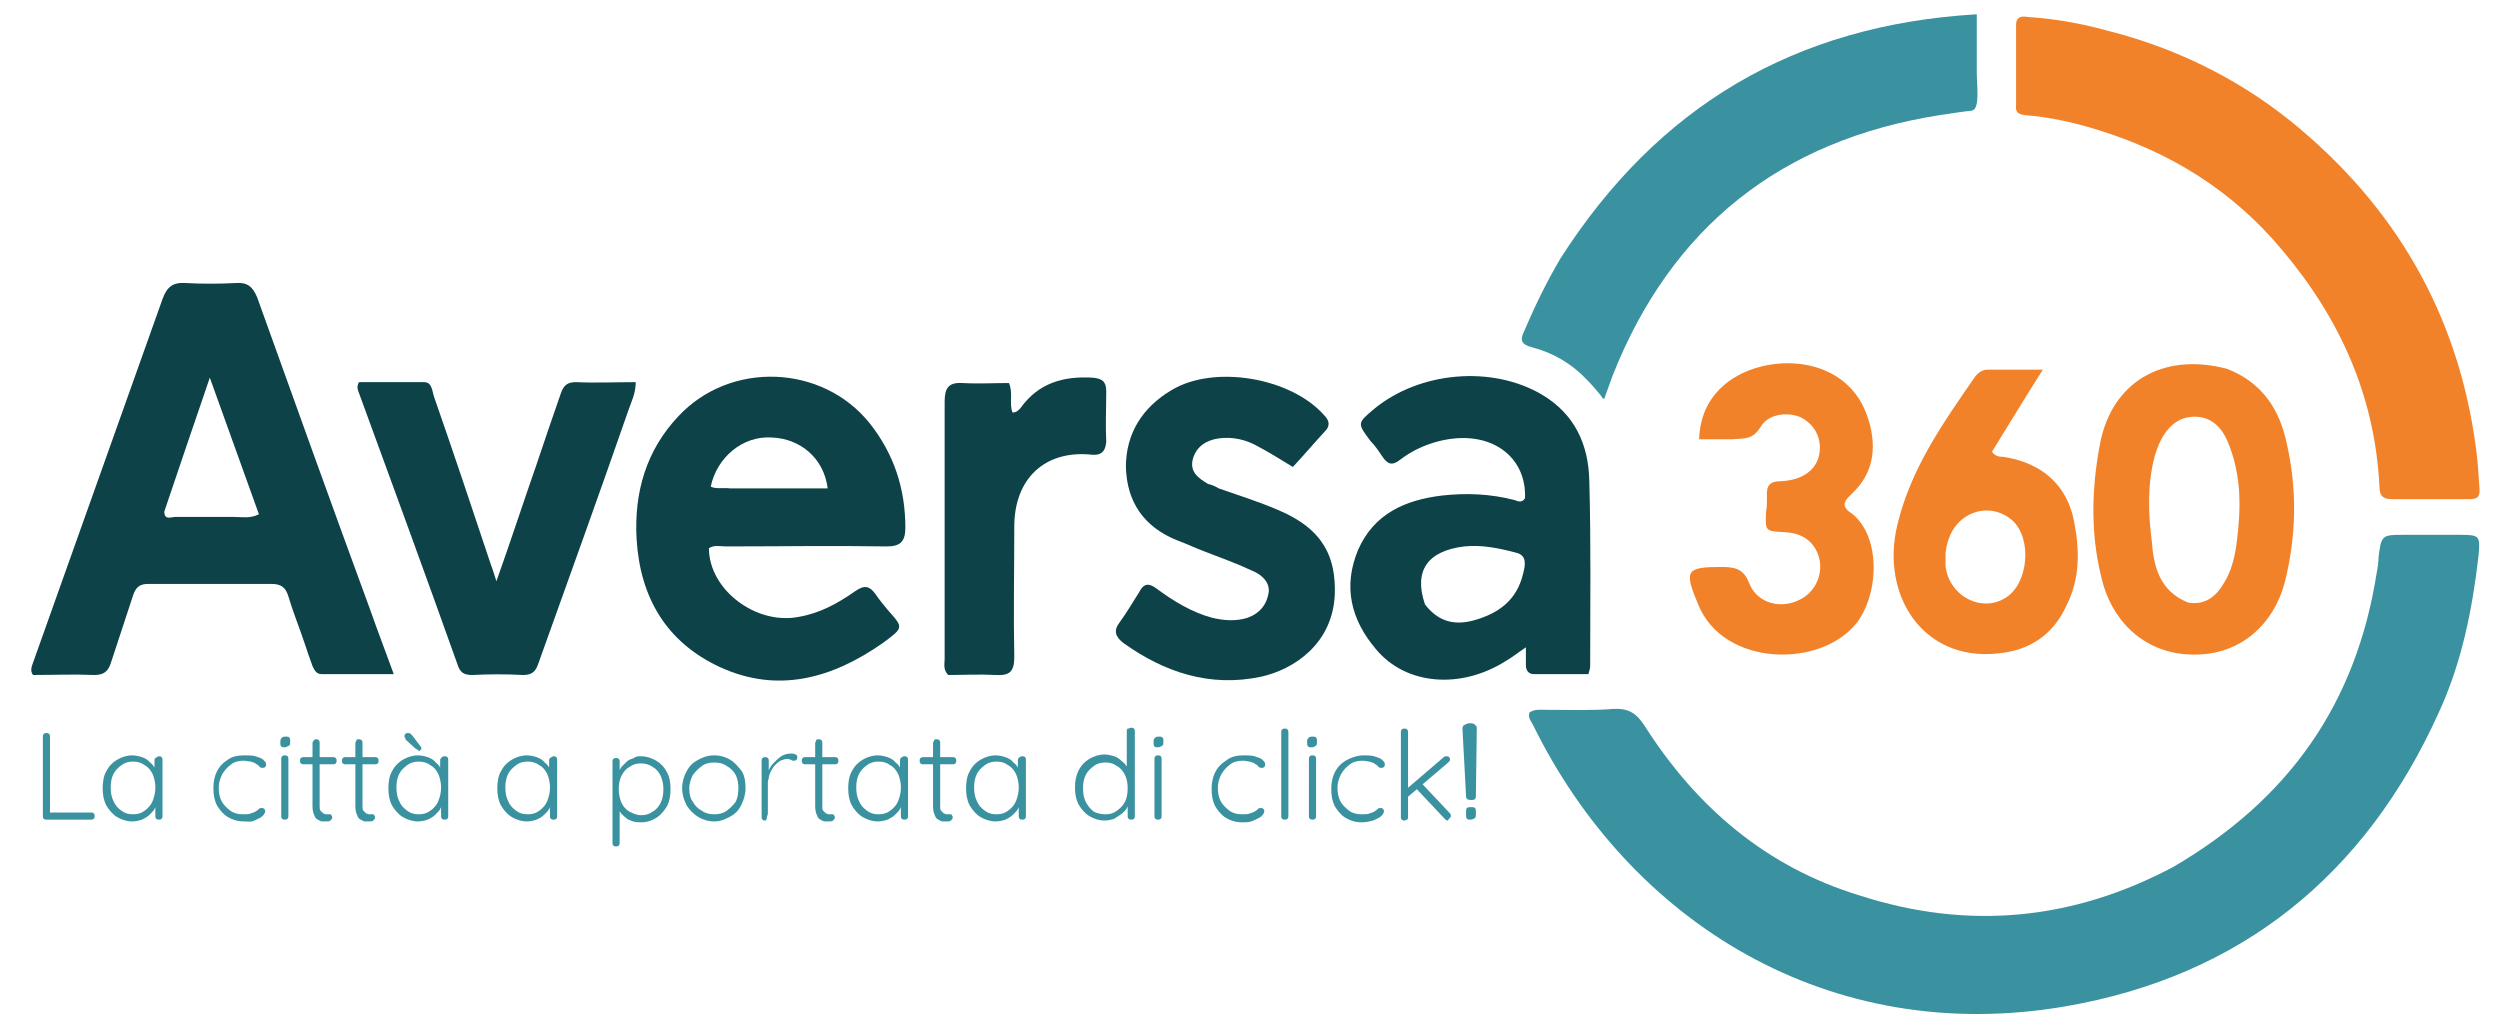
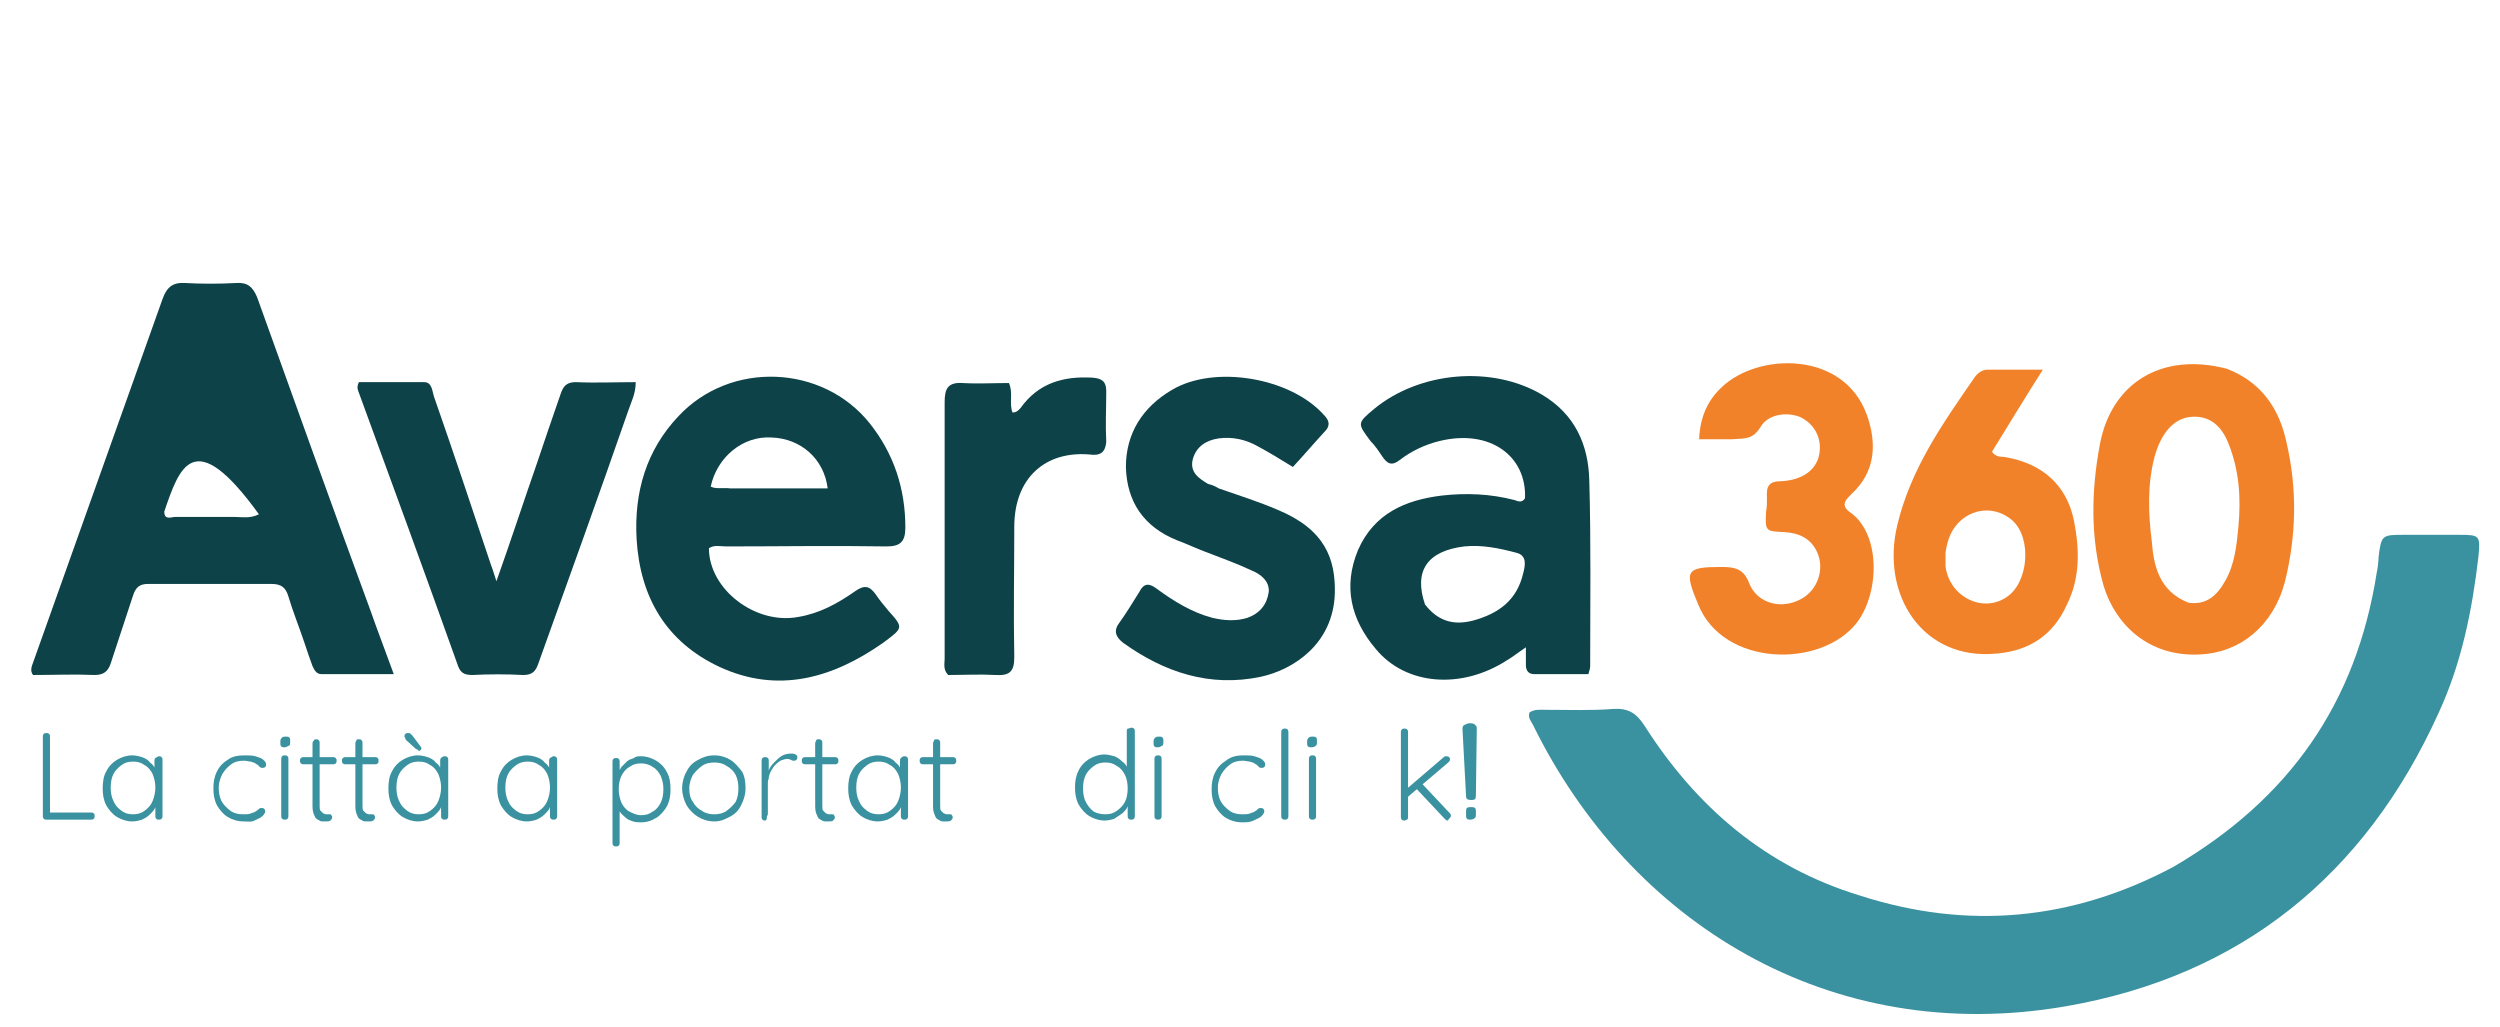
<svg xmlns="http://www.w3.org/2000/svg" id="Layer_1" x="0px" y="0px" viewBox="0 0 280 115" style="enable-background:new 0 0 280 115;" xml:space="preserve">
  <style type="text/css">	.st0{fill:#3A92A0;}	.st1{fill:#F1822A;}	.st2{fill:#0C4248;}	.st3{fill:#F2822A;}</style>
  <g>
    <path class="st0" d="M243.4,97.1c13-7.6,20.5-18.3,22.8-33c0.1-0.4,0.2-1.3,0.2-1.7c0.3-2.5,0.4-2.5,2.9-2.5c2.1,0,4.2,0,6.2,0   c2.2,0,2.3,0.1,2.1,2.3c-0.7,6.1-1.9,12.1-4.5,17.7c-8.2,18.1-22.1,29.4-41.7,32.8c-26.6,4.6-48.9-9.5-59.7-31.5   c-0.2-0.4-0.6-0.8-0.4-1.4c0.6-0.4,1.2-0.3,1.9-0.3c2.5,0,5,0.1,7.5-0.1c1.7-0.1,2.6,0.5,3.5,1.9c5.8,9.1,13.6,15.8,24.1,19   C220.4,104.2,232.1,103.1,243.4,97.1z" />
-     <path class="st1" d="M255.6,28c-5.6-6.7-12.6-11-20.8-13.5c-2.6-0.8-5.3-1.4-8-1.6c-0.7-0.1-1.1-0.3-1-1.1c0-3,0-6,0-9   c0-1,0.7-1,1.3-0.9c3,0.2,5.9,0.7,8.8,1.5c7.6,1.9,14.6,5.3,20.7,10.2c11.7,9.5,18.7,21.6,20.7,36.5c0.2,1.5,0.3,2.9,0.4,4.6   c0.1,1-0.3,1.2-1.1,1.2c-3,0-5.8,0-8.8,0c-1,0-1.3-0.5-1.3-1.4C266,44.4,262.1,35.7,255.6,28z" />
-     <path class="st2" d="M34.1,72c-0.6-1.8-1.3-3.5-1.8-5.2c-0.3-1-0.8-1.4-1.9-1.4c-4.6,0-9.2,0-13.8,0c-1,0-1.4,0.4-1.7,1.3   c-0.8,2.5-1.7,5.1-2.5,7.6c-0.3,0.9-0.8,1.3-1.8,1.3c-2.3-0.1-4.7,0-6.9,0c-0.3-0.4-0.2-0.8-0.1-1.1c4.9-13.7,9.7-27.3,14.6-41   c0.5-1.4,1.2-1.9,2.6-1.8c1.8,0.1,3.7,0.1,5.6,0c1.3-0.1,1.9,0.4,2.4,1.6C33,45,37.2,56.7,41.5,68.4c0.8,2.3,1.7,4.6,2.6,7.1   c-2.9,0-5.5,0-8.1,0c-0.6,0-0.8-0.5-1-0.9C34.7,73.8,34.4,72.9,34.1,72 M18.4,57.3c0,1,0.8,0.6,1.2,0.6c2.2,0,4.5,0,6.7,0   c0.8,0,1.7,0.2,2.7-0.3c-1.8-5-3.6-10-5.5-15.3C21.7,47.5,20.1,52.3,18.4,57.3z" />
-     <path class="st0" d="M174.8,28.9c10.9-17,26.2-26.1,46.6-27.3c0,2.4,0,4.5,0,6.6c0,1.4,0.4,4.1-0.6,4.2c-1,0.1-2.2,0.3-3.6,0.5   c-17.7,2.8-30,12.5-36.6,29.2c-0.2,0.6-0.7,1.9-0.9,2.5c-0.1,0.2-0.3-0.1-0.4-0.3c-0.5-0.6-1-1.2-1.6-1.8c-1.7-1.8-3.8-3-6.1-3.6   c-1.2-0.3-1.4-0.8-0.9-1.8C171.9,34.3,173.2,31.6,174.8,28.9z" />
+     <path class="st2" d="M34.1,72c-0.6-1.8-1.3-3.5-1.8-5.2c-0.3-1-0.8-1.4-1.9-1.4c-4.6,0-9.2,0-13.8,0c-1,0-1.4,0.4-1.7,1.3   c-0.8,2.5-1.7,5.1-2.5,7.6c-0.3,0.9-0.8,1.3-1.8,1.3c-2.3-0.1-4.7,0-6.9,0c-0.3-0.4-0.2-0.8-0.1-1.1c4.9-13.7,9.7-27.3,14.6-41   c0.5-1.4,1.2-1.9,2.6-1.8c1.8,0.1,3.7,0.1,5.6,0c1.3-0.1,1.9,0.4,2.4,1.6C33,45,37.2,56.7,41.5,68.4c0.8,2.3,1.7,4.6,2.6,7.1   c-2.9,0-5.5,0-8.1,0c-0.6,0-0.8-0.5-1-0.9C34.7,73.8,34.4,72.9,34.1,72 M18.4,57.3c0,1,0.8,0.6,1.2,0.6c2.2,0,4.5,0,6.7,0   c0.8,0,1.7,0.2,2.7-0.3C21.7,47.5,20.1,52.3,18.4,57.3z" />
    <path class="st2" d="M98.9,72c-5.7,4-11.8,5.7-18.3,2.7c-6-2.8-8.9-7.8-9.3-14.3c-0.3-5.3,1.1-10,4.7-13.8   c5.8-6.2,16.1-5.8,21.4,0.8c2.7,3.4,4,7.3,4,11.7c0,1.6-0.6,2.1-2.1,2.1c-6-0.1-12,0-18,0c-0.6,0-1.3-0.2-1.9,0.2   c0,4.6,5.2,8.6,10,7.7c2.4-0.4,4.4-1.5,6.4-2.9c1-0.7,1.6-0.6,2.3,0.4c0.4,0.6,0.9,1.2,1.4,1.8C101.2,70.3,101.2,70.3,98.9,72    M81.8,54.7c3.6,0,7.3,0,10.9,0c-0.4-3.3-3-5.6-6.3-5.7c-3.2-0.2-6.1,2.2-6.8,5.5C80.2,54.8,80.9,54.6,81.8,54.7z" />
    <path class="st2" d="M170.8,55.8c0.2-4.7-3.9-7.8-9.6-6.4c-1.6,0.4-3.1,1.1-4.4,2.1c-0.9,0.7-1.4,0.5-2-0.4   c-0.4-0.6-0.8-1.2-1.3-1.7c-1.5-2-1.5-2,0.4-3.6c5.1-4.2,13.2-4.9,18.8-1.6c3.7,2.2,5.2,5.6,5.3,9.6c0.2,6.9,0.1,13.9,0.1,20.8   c0,0.3-0.1,0.5-0.2,0.9c-2.1,0-4.1,0-6.1,0c-0.6,0-0.9-0.4-0.9-1c0-0.5,0-1.1,0-2c-0.9,0.6-1.5,1.1-2.2,1.5   c-5,3.2-11.2,2.8-14.6-1.3c-2.8-3.3-3.7-7-2-11.1c1.8-4.1,5.3-5.6,9.4-6.1c2.7-0.3,5.4-0.2,8.1,0.5   C170.1,56.2,170.5,56.3,170.8,55.8 M159.6,67.7c1.4,1.8,3.1,2.4,5.4,1.8c2.9-0.8,4.9-2.3,5.6-5.3c0.2-0.8,0.5-2-0.8-2.3   c-1.9-0.5-3.8-0.9-5.8-0.7C159.9,61.7,158.3,63.9,159.6,67.7z" />
    <path class="st2" d="M136.5,54.7c2.3,0.8,4.5,1.5,6.6,2.4c5.3,2.2,6.5,5.5,6.4,9.4c-0.2,5.6-4.6,8.5-8.3,9.3   c-5.7,1.2-10.8-0.5-15.4-3.8c-0.9-0.7-1.1-1.4-0.4-2.3c0.8-1.1,1.5-2.3,2.2-3.4c0.5-1,1.1-1,1.9-0.4c1.9,1.4,4,2.7,6.3,3.3   c1.3,0.3,2.6,0.4,3.9,0c1.4-0.5,2.2-1.5,2.4-2.9c0.1-1.2-0.9-2-1.9-2.4c-1.7-0.8-3.4-1.4-5.2-2.1c-1.1-0.4-2.1-0.9-3.2-1.3   c-3.7-1.5-5.6-4.3-5.7-8.2c0-3.8,1.9-6.7,5.1-8.6c4.8-2.9,13.4-1.4,17.1,2.8c0.6,0.6,0.7,1.2,0.1,1.8c-1.2,1.3-2.3,2.6-3.6,4   c-1.3-0.8-2.6-1.6-3.9-2.3c-1.4-0.8-2.9-1.1-4.4-0.9c-1.4,0.2-2.5,0.9-2.9,2.3c-0.4,1.5,0.7,2.2,1.7,2.8   C135.7,54.3,136,54.4,136.5,54.7z" />
    <path class="st2" d="M60.1,52c0.9-2.7,1.8-5.3,2.7-7.9c0.3-0.9,0.7-1.3,1.7-1.3c2.2,0.1,4.5,0,6.7,0c0,1.3-0.5,2.2-0.8,3.1   c-3.3,9.5-6.7,18.9-10.1,28.4c-0.3,0.9-0.7,1.3-1.7,1.3c-1.9-0.1-3.8-0.1-5.7,0c-1,0-1.4-0.3-1.7-1.3c-3.6-10.1-7.3-20.2-11-30.3   c-0.1-0.3-0.3-0.6,0-1.2c2.4,0,4.8,0,7.3,0c0.9,0,0.9,1,1.1,1.6c2.2,6.3,4.3,12.6,6.4,18.9c0.2,0.5,0.3,0.9,0.6,1.8   C57.2,60.6,58.6,56.3,60.1,52z" />
    <path class="st3" d="M249.4,41.3c3.9,1.5,5.9,4.5,6.7,8.3c1.2,5.2,1.1,10.4-0.2,15.6c-1.3,4.9-5,7.9-9.5,8.1   c-5.8,0.3-9.5-3.4-10.8-7.7c-1.5-5.3-1.4-10.6-0.4-15.9C236.5,42.9,242.1,39.4,249.4,41.3 M245.1,67.5c2,0.3,3.2-0.8,4.1-2.4   c1.1-1.9,1.3-4,1.5-6.1c0.3-3.2,0.1-6.3-1.1-9.3c-0.9-2.3-2.4-3.2-4.3-3c-1.9,0.2-3.3,1.9-4,4.5c-0.8,3.1-0.7,6.3-0.3,9.4   C241.2,63.3,241.8,66.2,245.1,67.5z" />
    <path class="st1" d="M223.6,73.2c-8.2,0.8-13-6.5-11.1-14.4c1.5-6.3,5.1-11.4,8.7-16.6c0.3-0.4,0.8-0.8,1.4-0.8c1.9,0,3.8,0,6.2,0   c-2.1,3.3-3.9,6.3-5.7,9.2c0.5,0.7,1.1,0.5,1.5,0.6c4.1,0.7,6.9,3.1,7.7,7.2c0.6,3.1,0.7,6.3-0.8,9.3   C230,71.1,227.3,72.9,223.6,73.2 M217.9,61.9c0,0.5,0,1,0,1.5c0.4,3.4,4.1,5.3,6.8,3.5c2.5-1.6,2.9-6.6,0.7-8.6   c-1.7-1.5-4.1-1.5-5.8,0C218.6,59.2,218.1,60.4,217.9,61.9z" />
    <path class="st1" d="M197.9,55.7c-0.1-1.3,0.3-1.8,1.5-1.8c2.6-0.1,4.2-1.4,4.4-3.3c0.2-1.7-0.7-3.2-2.2-3.9   c-1.5-0.6-3.6-0.3-4.4,1.1c-0.9,1.4-1.6,1.3-3.3,1.4c-1.1,0-2.3,0-3.6,0c0.1-2.4,0.9-4.3,2.5-5.8c4-3.9,13.7-4.2,16.3,3.1   c1.1,3.1,1,6.3-1.7,8.8c-0.6,0.6-1.3,1.2-0.3,2c3.5,2.3,3.5,8.9,0.9,12.4c-4,5.2-15,5-17.8-2c-1.6-3.8-1.4-4.2,2.6-4.2   c1.5,0,2.5,0.2,3.1,1.8c0.9,2.3,3.6,3,5.8,1.8c1.9-1,2.7-3.4,1.8-5.3c-0.7-1.5-2-2.1-3.6-2.2c-2.2-0.1-2.2-0.1-2.1-2.3   C197.9,56.8,197.9,56.3,197.9,55.7z" />
    <path class="st2" d="M122,50.9c-4.9-0.4-8.4,2.6-8.4,8.1c0,4.9-0.1,9.7,0,14.6c0,1.6-0.5,2.1-2.1,2c-1.8-0.1-3.6,0-5.3,0   c-0.6-0.6-0.4-1.3-0.4-1.8c0-9.6,0-19.2,0-28.8c0-1.5,0.4-2.2,2-2.1c1.7,0.1,3.5,0,5.2,0c0.5,1.1,0,2.3,0.4,3.3   c0.5,0,0.7-0.3,0.9-0.5c2-2.8,4.8-3.6,8.1-3.4c1,0.1,1.5,0.4,1.5,1.5c0,1.9-0.1,3.8,0,5.7C123.8,50.6,123.3,51.1,122,50.9z" />
  </g>
  <g>
    <path class="st0" d="M10.2,91c0.1,0,0.2,0,0.3,0.1s0.1,0.2,0.1,0.3c0,0.1,0,0.2-0.1,0.3c-0.1,0.1-0.2,0.1-0.3,0.1h-5   c-0.1,0-0.2,0-0.3-0.1c-0.1-0.1-0.1-0.2-0.1-0.3v-8.9c0-0.1,0-0.2,0.1-0.3c0.1-0.1,0.2-0.1,0.3-0.1c0.1,0,0.2,0,0.3,0.1   s0.1,0.2,0.1,0.3v8.8L5.4,91H10.2z" />
    <path class="st0" d="M17.8,84.7c0.1,0,0.2,0,0.3,0.1c0.1,0.1,0.1,0.2,0.1,0.3v6.3c0,0.1,0,0.2-0.1,0.3c-0.1,0.1-0.2,0.1-0.3,0.1   c-0.1,0-0.2,0-0.3-0.1c-0.1-0.1-0.1-0.2-0.1-0.3v-1.7l0.2-0.1c0,0.3-0.1,0.5-0.2,0.8s-0.3,0.5-0.6,0.8s-0.5,0.4-0.9,0.6   c-0.3,0.1-0.7,0.2-1.1,0.2c-0.6,0-1.2-0.2-1.7-0.5s-0.9-0.8-1.2-1.3c-0.3-0.6-0.4-1.2-0.4-1.9c0-0.7,0.1-1.4,0.4-1.9   c0.3-0.6,0.7-1,1.2-1.3s1.1-0.5,1.7-0.5c0.4,0,0.8,0.1,1.1,0.2c0.3,0.1,0.7,0.3,0.9,0.6c0.3,0.2,0.5,0.5,0.6,0.8s0.2,0.6,0.2,1   L17.3,87v-1.8c0-0.1,0-0.2,0.1-0.3C17.6,84.8,17.7,84.7,17.8,84.7z M14.9,91.2c0.5,0,0.9-0.1,1.3-0.4s0.7-0.6,0.9-1.1   s0.3-1,0.3-1.5s-0.1-1-0.3-1.5c-0.2-0.4-0.5-0.8-0.9-1c-0.4-0.3-0.8-0.4-1.3-0.4s-0.9,0.1-1.3,0.4c-0.4,0.3-0.7,0.6-0.9,1   s-0.3,0.9-0.3,1.5s0.1,1.1,0.3,1.5c0.2,0.5,0.5,0.8,0.9,1.1S14.4,91.2,14.9,91.2z" />
    <path class="st0" d="M27.4,84.6c0.4,0,0.9,0,1.2,0.1s0.7,0.2,0.9,0.4c0.2,0.2,0.3,0.3,0.3,0.5c0,0.1,0,0.2-0.1,0.3   C29.6,86,29.5,86,29.4,86s-0.2,0-0.3-0.1c-0.1-0.1-0.1-0.1-0.2-0.2s-0.2-0.1-0.3-0.2c-0.1-0.1-0.3-0.1-0.5-0.2   c-0.2,0-0.5-0.1-0.8-0.1c-0.5,0-1,0.1-1.4,0.4s-0.7,0.6-1,1.1c-0.2,0.4-0.4,0.9-0.4,1.5s0.1,1.1,0.3,1.5s0.6,0.8,1,1.1   c0.4,0.3,0.9,0.4,1.4,0.4c0.4,0,0.7,0,0.9-0.1c0.2-0.1,0.4-0.1,0.5-0.2c0.2-0.1,0.3-0.2,0.4-0.3c0.1-0.1,0.2-0.1,0.3-0.1   c0.1,0,0.2,0,0.3,0.1c0.1,0.1,0.1,0.2,0.1,0.3c0,0.1-0.1,0.3-0.3,0.5c-0.2,0.2-0.5,0.3-0.9,0.5S27.8,92,27.3,92   c-0.7,0-1.3-0.2-1.8-0.5s-0.9-0.8-1.2-1.3c-0.3-0.6-0.4-1.2-0.4-1.9c0-0.7,0.1-1.3,0.4-1.9s0.7-1,1.2-1.3   C26,84.7,26.7,84.6,27.4,84.6z" />
    <path class="st0" d="M31.9,83.7c-0.2,0-0.3,0-0.4-0.1s-0.1-0.2-0.1-0.4V83c0-0.2,0.1-0.3,0.2-0.4s0.3-0.1,0.4-0.1   c0.2,0,0.3,0,0.4,0.1c0.1,0.1,0.1,0.2,0.1,0.4v0.1c0,0.2,0,0.3-0.1,0.4C32.2,83.6,32,83.7,31.9,83.7z M32.3,91.4   c0,0.1,0,0.2-0.1,0.3c-0.1,0.1-0.2,0.1-0.3,0.1c-0.1,0-0.2,0-0.3-0.1c-0.1-0.1-0.1-0.2-0.1-0.3V85c0-0.1,0-0.2,0.1-0.3   s0.2-0.1,0.3-0.1s0.2,0,0.3,0.1s0.1,0.2,0.1,0.3V91.4z" />
    <path class="st0" d="M34,84.8h3.3c0.1,0,0.2,0,0.3,0.1s0.1,0.2,0.1,0.3c0,0.1,0,0.2-0.1,0.3c-0.1,0.1-0.2,0.1-0.3,0.1H34   c-0.1,0-0.2,0-0.3-0.1s-0.1-0.2-0.1-0.3c0-0.1,0-0.2,0.1-0.3C33.8,84.8,33.9,84.8,34,84.8z M35.4,82.8c0.1,0,0.2,0,0.3,0.1   s0.1,0.2,0.1,0.3v7c0,0.3,0,0.5,0.1,0.6s0.2,0.2,0.3,0.3c0.1,0,0.2,0.1,0.3,0.1s0.1,0,0.2,0s0.1,0,0.2,0c0.1,0,0.2,0,0.2,0.1   c0.1,0.1,0.1,0.1,0.1,0.3c0,0.1-0.1,0.2-0.2,0.3C36.9,92,36.7,92,36.5,92c-0.1,0-0.2,0-0.4,0s-0.3-0.1-0.5-0.2s-0.3-0.2-0.4-0.5   c-0.1-0.2-0.2-0.5-0.2-1v-7c0-0.1,0-0.2,0.1-0.3C35.2,82.8,35.3,82.8,35.4,82.8z" />
    <path class="st0" d="M38.7,84.8H42c0.1,0,0.2,0,0.3,0.1s0.1,0.2,0.1,0.3c0,0.1,0,0.2-0.1,0.3c-0.1,0.1-0.2,0.1-0.3,0.1h-3.3   c-0.1,0-0.2,0-0.3-0.1s-0.1-0.2-0.1-0.3c0-0.1,0-0.2,0.1-0.3C38.5,84.8,38.6,84.8,38.7,84.8z M40.2,82.8c0.1,0,0.2,0,0.3,0.1   s0.1,0.2,0.1,0.3v7c0,0.3,0,0.5,0.1,0.6s0.2,0.2,0.3,0.3c0.1,0,0.2,0.1,0.3,0.1s0.1,0,0.2,0s0.1,0,0.2,0c0.1,0,0.2,0,0.2,0.1   c0.1,0.1,0.1,0.1,0.1,0.3c0,0.1-0.1,0.2-0.2,0.3C41.7,92,41.5,92,41.3,92c-0.1,0-0.2,0-0.4,0s-0.3-0.1-0.5-0.2s-0.3-0.2-0.4-0.5   c-0.1-0.2-0.2-0.5-0.2-1v-7c0-0.1,0-0.2,0.1-0.3C39.9,82.8,40,82.8,40.2,82.8z" />
    <path class="st0" d="M49.8,84.7c0.1,0,0.2,0,0.3,0.1s0.1,0.2,0.1,0.3v6.3c0,0.1,0,0.2-0.1,0.3c-0.1,0.1-0.2,0.1-0.3,0.1   s-0.2,0-0.3-0.1s-0.1-0.2-0.1-0.3v-1.7l0.2-0.1c0,0.3-0.1,0.5-0.2,0.8c-0.1,0.3-0.3,0.5-0.6,0.8s-0.5,0.4-0.9,0.6   c-0.3,0.1-0.7,0.2-1.1,0.2c-0.6,0-1.2-0.2-1.7-0.5s-0.9-0.8-1.2-1.3c-0.3-0.6-0.4-1.2-0.4-1.9c0-0.7,0.1-1.4,0.4-1.9   c0.3-0.6,0.7-1,1.2-1.3s1.1-0.5,1.7-0.5c0.4,0,0.8,0.1,1.1,0.2s0.7,0.3,0.9,0.6c0.3,0.2,0.5,0.5,0.6,0.8s0.2,0.6,0.2,1L49.3,87   v-1.8c0-0.1,0-0.2,0.1-0.3C49.5,84.8,49.6,84.7,49.8,84.7z M46.9,91.2c0.5,0,0.9-0.1,1.3-0.4s0.7-0.6,0.9-1.1s0.3-1,0.3-1.5   s-0.1-1-0.3-1.5c-0.2-0.4-0.5-0.8-0.9-1c-0.4-0.3-0.8-0.4-1.3-0.4s-0.9,0.1-1.3,0.4c-0.4,0.3-0.7,0.6-0.9,1s-0.3,0.9-0.3,1.5   s0.1,1.1,0.3,1.5c0.2,0.5,0.5,0.8,0.9,1.1S46.4,91.2,46.9,91.2z M47,84.1c-0.1,0-0.1,0-0.2-0.1s-0.1-0.1-0.2-0.1l-1.1-1   c-0.1-0.1-0.1-0.1-0.1-0.2s-0.1-0.1-0.1-0.2s0-0.2,0.1-0.3c0.1-0.1,0.2-0.1,0.3-0.1s0.2,0,0.3,0.1s0.1,0.1,0.2,0.2l0.9,1.2   c0.1,0.1,0.1,0.2,0.1,0.2c0,0.1,0,0.1-0.1,0.2C47.1,84,47,84.1,47,84.1z" />
    <path class="st0" d="M62,84.7c0.1,0,0.2,0,0.3,0.1s0.1,0.2,0.1,0.3v6.3c0,0.1,0,0.2-0.1,0.3c-0.1,0.1-0.2,0.1-0.3,0.1   s-0.2,0-0.3-0.1s-0.1-0.2-0.1-0.3v-1.7l0.2-0.1c0,0.3-0.1,0.5-0.2,0.8c-0.1,0.3-0.3,0.5-0.6,0.8s-0.5,0.4-0.9,0.6   C59.8,91.9,59.4,92,59,92c-0.6,0-1.2-0.2-1.7-0.5s-0.9-0.8-1.2-1.3c-0.3-0.6-0.4-1.2-0.4-1.9c0-0.7,0.1-1.4,0.4-1.9   c0.3-0.6,0.7-1,1.2-1.3s1.1-0.5,1.7-0.5c0.4,0,0.8,0.1,1.1,0.2s0.7,0.3,0.9,0.6c0.3,0.2,0.5,0.5,0.6,0.8s0.2,0.6,0.2,1L61.5,87   v-1.8c0-0.1,0-0.2,0.1-0.3C61.8,84.8,61.9,84.7,62,84.7z M59.1,91.2c0.5,0,0.9-0.1,1.3-0.4s0.7-0.6,0.9-1.1s0.3-1,0.3-1.5   s-0.1-1-0.3-1.5c-0.2-0.4-0.5-0.8-0.9-1c-0.4-0.3-0.8-0.4-1.3-0.4s-0.9,0.1-1.3,0.4c-0.4,0.3-0.7,0.6-0.9,1s-0.3,0.9-0.3,1.5   s0.1,1.1,0.3,1.5c0.2,0.5,0.5,0.8,0.9,1.1S58.6,91.2,59.1,91.2z" />
    <path class="st0" d="M71.8,84.7c0.6,0,1.2,0.2,1.7,0.5s0.9,0.7,1.2,1.3c0.3,0.5,0.4,1.2,0.4,1.9s-0.1,1.3-0.4,1.9   c-0.3,0.5-0.7,1-1.2,1.3s-1,0.5-1.7,0.5c-0.3,0-0.6,0-0.9-0.1s-0.6-0.2-0.8-0.4c-0.2-0.2-0.5-0.4-0.6-0.6c-0.2-0.2-0.3-0.5-0.4-0.7   l0.3-0.2v4.3c0,0.1,0,0.2-0.1,0.3s-0.2,0.1-0.3,0.1c-0.1,0-0.2,0-0.3-0.1s-0.1-0.2-0.1-0.3v-9.1c0-0.1,0-0.2,0.1-0.3   c0.1-0.1,0.2-0.1,0.3-0.1c0.1,0,0.2,0,0.3,0.1s0.1,0.2,0.1,0.3v1.5l-0.2-0.1c0.1-0.3,0.2-0.5,0.4-0.8c0.2-0.2,0.4-0.4,0.6-0.6   s0.5-0.3,0.8-0.4C71.2,84.7,71.5,84.7,71.8,84.7z M71.8,85.5c-0.5,0-0.9,0.1-1.3,0.4c-0.4,0.2-0.7,0.6-0.9,1   c-0.2,0.4-0.3,0.9-0.3,1.5c0,0.5,0.1,1,0.3,1.5c0.2,0.4,0.5,0.8,0.9,1s0.8,0.4,1.3,0.4s0.9-0.1,1.3-0.4c0.4-0.2,0.7-0.6,0.9-1   c0.2-0.4,0.3-0.9,0.3-1.5s-0.1-1-0.3-1.5c-0.2-0.4-0.5-0.8-0.9-1C72.7,85.6,72.2,85.5,71.8,85.5z" />
    <path class="st0" d="M83.5,88.3c0,0.7-0.2,1.3-0.5,1.9s-0.7,1-1.3,1.3S80.7,92,80,92s-1.3-0.2-1.8-0.5s-1-0.8-1.3-1.3   c-0.3-0.6-0.5-1.2-0.5-1.9c0-0.7,0.2-1.4,0.5-1.9c0.3-0.6,0.7-1,1.3-1.3c0.5-0.3,1.1-0.5,1.8-0.5c0.7,0,1.3,0.2,1.8,0.5   s0.9,0.8,1.3,1.3C83.4,86.9,83.5,87.6,83.5,88.3z M82.7,88.3c0-0.6-0.1-1.1-0.3-1.5c-0.2-0.4-0.6-0.8-1-1c-0.4-0.3-0.9-0.4-1.4-0.4   s-1,0.1-1.4,0.4s-0.7,0.6-1,1c-0.2,0.4-0.4,0.9-0.4,1.5s0.1,1.1,0.4,1.5c0.2,0.4,0.6,0.8,1,1c0.4,0.3,0.9,0.4,1.4,0.4   s1-0.1,1.4-0.4s0.7-0.6,1-1C82.6,89.4,82.7,88.9,82.7,88.3z" />
    <path class="st0" d="M85.7,91.9c-0.1,0-0.2,0-0.3-0.1c-0.1-0.1-0.1-0.2-0.1-0.3v-6.3c0-0.1,0-0.2,0.1-0.3c0.1-0.1,0.2-0.1,0.3-0.1   c0.1,0,0.2,0,0.3,0.1c0.1,0.1,0.1,0.2,0.1,0.3v2.1h-0.2c0-0.3,0.1-0.6,0.2-1c0.1-0.3,0.3-0.6,0.6-0.9s0.5-0.5,0.8-0.7   s0.7-0.3,1.1-0.3c0.2,0,0.3,0,0.5,0.1s0.2,0.2,0.2,0.3c0,0.1,0,0.2-0.1,0.3c-0.1,0.1-0.2,0.1-0.3,0.1c-0.1,0-0.2,0-0.3-0.1   c-0.1,0-0.2-0.1-0.4-0.1c-0.3,0-0.5,0.1-0.8,0.2c-0.3,0.2-0.5,0.4-0.7,0.6c-0.2,0.3-0.4,0.6-0.5,0.9s-0.2,0.6-0.2,1v3.4   c0,0.1,0,0.2-0.1,0.3C85.9,91.8,85.8,91.9,85.7,91.9z" />
    <path class="st0" d="M90.2,84.8h3.3c0.1,0,0.2,0,0.3,0.1s0.1,0.2,0.1,0.3c0,0.1,0,0.2-0.1,0.3c-0.1,0.1-0.2,0.1-0.3,0.1h-3.3   c-0.1,0-0.2,0-0.3-0.1c-0.1-0.1-0.1-0.2-0.1-0.3c0-0.1,0-0.2,0.1-0.3C90,84.8,90.1,84.8,90.2,84.8z M91.7,82.8c0.1,0,0.2,0,0.3,0.1   c0.1,0.1,0.1,0.2,0.1,0.3v7c0,0.3,0,0.5,0.1,0.6s0.2,0.2,0.3,0.3c0.1,0,0.2,0.1,0.3,0.1c0.1,0,0.1,0,0.2,0s0.1,0,0.2,0   s0.2,0,0.2,0.1c0.1,0.1,0.1,0.1,0.1,0.3c0,0.1-0.1,0.2-0.2,0.3C93.2,92,93,92,92.8,92c-0.1,0-0.2,0-0.4,0c-0.2,0-0.3-0.1-0.5-0.2   s-0.3-0.2-0.4-0.5c-0.1-0.2-0.2-0.5-0.2-1v-7c0-0.1,0-0.2,0.1-0.3C91.4,82.8,91.5,82.8,91.7,82.8z" />
    <path class="st0" d="M101.3,84.7c0.1,0,0.2,0,0.3,0.1c0.1,0.1,0.1,0.2,0.1,0.3v6.3c0,0.1,0,0.2-0.1,0.3c-0.1,0.1-0.2,0.1-0.3,0.1   c-0.1,0-0.2,0-0.3-0.1c-0.1-0.1-0.1-0.2-0.1-0.3v-1.7l0.2-0.1c0,0.3-0.1,0.5-0.2,0.8s-0.3,0.5-0.6,0.8s-0.5,0.4-0.9,0.6   c-0.3,0.1-0.7,0.2-1.1,0.2c-0.6,0-1.2-0.2-1.7-0.5s-0.9-0.8-1.2-1.3C95.1,89.6,95,89,95,88.3s0.1-1.4,0.4-1.9   c0.3-0.6,0.7-1,1.2-1.3s1.1-0.5,1.7-0.5c0.4,0,0.8,0.1,1.1,0.2s0.7,0.3,0.9,0.6c0.3,0.2,0.5,0.5,0.6,0.8s0.2,0.6,0.2,1l-0.3-0.2   v-1.8c0-0.1,0-0.2,0.1-0.3C101,84.8,101.1,84.7,101.3,84.7z M98.4,91.2c0.5,0,0.9-0.1,1.3-0.4s0.7-0.6,0.9-1.1s0.3-1,0.3-1.5   s-0.1-1-0.3-1.5c-0.2-0.4-0.5-0.8-0.9-1c-0.4-0.3-0.8-0.4-1.3-0.4s-0.9,0.1-1.3,0.4s-0.7,0.6-0.9,1c-0.2,0.4-0.3,0.9-0.3,1.5   s0.1,1.1,0.3,1.5c0.2,0.5,0.5,0.8,0.9,1.1S97.9,91.2,98.4,91.2z" />
    <path class="st0" d="M103.4,84.8h3.3c0.1,0,0.2,0,0.3,0.1s0.1,0.2,0.1,0.3c0,0.1,0,0.2-0.1,0.3c-0.1,0.1-0.2,0.1-0.3,0.1h-3.3   c-0.1,0-0.2,0-0.3-0.1c-0.1-0.1-0.1-0.2-0.1-0.3c0-0.1,0-0.2,0.1-0.3C103.2,84.8,103.3,84.8,103.4,84.8z M104.9,82.8   c0.1,0,0.2,0,0.3,0.1c0.1,0.1,0.1,0.2,0.1,0.3v7c0,0.3,0,0.5,0.1,0.6s0.2,0.2,0.3,0.3c0.1,0,0.2,0.1,0.3,0.1c0.1,0,0.1,0,0.2,0   s0.1,0,0.2,0s0.2,0,0.2,0.1c0.1,0.1,0.1,0.1,0.1,0.3c0,0.1-0.1,0.2-0.2,0.3c-0.1,0.1-0.3,0.1-0.5,0.1c-0.1,0-0.2,0-0.4,0   c-0.2,0-0.3-0.1-0.5-0.2s-0.3-0.2-0.4-0.5c-0.1-0.2-0.2-0.5-0.2-1v-7c0-0.1,0-0.2,0.1-0.3C104.6,82.8,104.7,82.8,104.9,82.8z" />
-     <path class="st0" d="M114.5,84.7c0.1,0,0.2,0,0.3,0.1c0.1,0.1,0.1,0.2,0.1,0.3v6.3c0,0.1,0,0.2-0.1,0.3c-0.1,0.1-0.2,0.1-0.3,0.1   c-0.1,0-0.2,0-0.3-0.1c-0.1-0.1-0.1-0.2-0.1-0.3v-1.7l0.2-0.1c0,0.3-0.1,0.5-0.2,0.8s-0.3,0.5-0.6,0.8s-0.5,0.4-0.9,0.6   c-0.3,0.1-0.7,0.2-1.1,0.2c-0.6,0-1.2-0.2-1.7-0.5s-0.9-0.8-1.2-1.3c-0.3-0.6-0.4-1.2-0.4-1.9c0-0.7,0.1-1.4,0.4-1.9   c0.3-0.6,0.7-1,1.2-1.3s1.1-0.5,1.7-0.5c0.4,0,0.8,0.1,1.1,0.2s0.7,0.3,0.9,0.6c0.3,0.2,0.5,0.5,0.6,0.8s0.2,0.6,0.2,1L114,87v-1.8   c0-0.1,0-0.2,0.1-0.3C114.2,84.8,114.3,84.7,114.5,84.7z M111.6,91.2c0.5,0,0.9-0.1,1.3-0.4s0.7-0.6,0.9-1.1s0.3-1,0.3-1.5   s-0.1-1-0.3-1.5c-0.2-0.4-0.5-0.8-0.9-1c-0.4-0.3-0.8-0.4-1.3-0.4s-0.9,0.1-1.3,0.4s-0.7,0.6-0.9,1c-0.2,0.4-0.3,0.9-0.3,1.5   s0.1,1.1,0.3,1.5c0.2,0.5,0.5,0.8,0.9,1.1S111.1,91.2,111.6,91.2z" />
    <path class="st0" d="M126.7,81.5c0.1,0,0.2,0,0.3,0.1c0.1,0.1,0.1,0.2,0.1,0.3v9.5c0,0.1,0,0.2-0.1,0.3c-0.1,0.1-0.2,0.1-0.3,0.1   c-0.1,0-0.2,0-0.3-0.1c-0.1-0.1-0.1-0.2-0.1-0.3v-1.7l0.2-0.2c0,0.3-0.1,0.5-0.2,0.8s-0.3,0.5-0.6,0.8c-0.3,0.2-0.6,0.4-0.9,0.6   c-0.3,0.1-0.7,0.2-1.1,0.2c-0.6,0-1.2-0.2-1.7-0.5s-0.9-0.8-1.2-1.3c-0.3-0.6-0.4-1.2-0.4-1.9c0-0.7,0.1-1.3,0.4-1.9s0.7-1,1.2-1.3   s1.1-0.5,1.7-0.5c0.4,0,0.7,0.1,1.1,0.2c0.3,0.1,0.6,0.3,0.9,0.6c0.3,0.2,0.5,0.5,0.6,0.8s0.2,0.6,0.2,1l-0.3-0.2v-5   c0-0.1,0-0.2,0.1-0.3C126.5,81.6,126.6,81.5,126.7,81.5z M123.8,91.2c0.5,0,0.9-0.1,1.3-0.4s0.7-0.6,0.9-1c0.2-0.4,0.3-0.9,0.3-1.5   s-0.1-1.1-0.3-1.5c-0.2-0.4-0.5-0.8-0.9-1c-0.4-0.3-0.8-0.4-1.3-0.4s-0.9,0.1-1.3,0.4s-0.7,0.6-0.9,1c-0.2,0.4-0.3,0.9-0.3,1.5   s0.1,1.1,0.3,1.5c0.2,0.4,0.5,0.8,0.9,1.1C122.9,91.1,123.3,91.2,123.8,91.2z" />
    <path class="st0" d="M129.7,83.7c-0.2,0-0.3,0-0.4-0.1c-0.1-0.1-0.1-0.2-0.1-0.4V83c0-0.2,0.1-0.3,0.2-0.4c0.1-0.1,0.3-0.1,0.4-0.1   c0.2,0,0.3,0,0.4,0.1c0.1,0.1,0.1,0.2,0.1,0.4v0.1c0,0.2,0,0.3-0.1,0.4C130,83.6,129.9,83.7,129.7,83.7z M130.1,91.4   c0,0.1,0,0.2-0.1,0.3c-0.1,0.1-0.2,0.1-0.3,0.1s-0.2,0-0.3-0.1s-0.1-0.2-0.1-0.3V85c0-0.1,0-0.2,0.1-0.3s0.2-0.1,0.3-0.1   s0.2,0,0.3,0.1s0.1,0.2,0.1,0.3V91.4z" />
    <path class="st0" d="M139.3,84.6c0.4,0,0.9,0,1.2,0.1s0.7,0.2,0.9,0.4c0.2,0.2,0.3,0.3,0.3,0.5c0,0.1,0,0.2-0.1,0.3   c-0.1,0.1-0.2,0.1-0.3,0.1s-0.2,0-0.3-0.1s-0.1-0.1-0.2-0.2c-0.1-0.1-0.2-0.1-0.3-0.2s-0.3-0.1-0.5-0.2c-0.2,0-0.5-0.1-0.8-0.1   c-0.5,0-1,0.1-1.4,0.4s-0.7,0.6-1,1.1c-0.2,0.4-0.4,0.9-0.4,1.5s0.1,1.1,0.3,1.5s0.6,0.8,1,1.1c0.4,0.3,0.9,0.4,1.4,0.4   c0.4,0,0.7,0,0.9-0.1s0.4-0.1,0.5-0.2c0.2-0.1,0.3-0.2,0.4-0.3c0.1-0.1,0.2-0.1,0.3-0.1s0.2,0,0.3,0.1s0.1,0.2,0.1,0.3   c0,0.1-0.1,0.3-0.3,0.5s-0.5,0.3-0.9,0.5s-0.8,0.2-1.3,0.2c-0.7,0-1.3-0.2-1.8-0.5s-0.9-0.8-1.2-1.3c-0.3-0.6-0.4-1.2-0.4-1.9   c0-0.7,0.1-1.3,0.4-1.9c0.3-0.6,0.7-1,1.2-1.3C137.9,84.7,138.6,84.6,139.3,84.6z" />
    <path class="st0" d="M144.3,91.4c0,0.1,0,0.2-0.1,0.3c-0.1,0.1-0.2,0.1-0.3,0.1s-0.2,0-0.3-0.1s-0.1-0.2-0.1-0.3V82   c0-0.1,0-0.2,0.1-0.3c0.1-0.1,0.2-0.1,0.3-0.1s0.2,0,0.3,0.1s0.1,0.2,0.1,0.3V91.4z" />
    <path class="st0" d="M146.9,83.7c-0.2,0-0.3,0-0.4-0.1c-0.1-0.1-0.1-0.2-0.1-0.4V83c0-0.2,0.1-0.3,0.2-0.4c0.1-0.1,0.3-0.1,0.4-0.1   c0.2,0,0.3,0,0.4,0.1c0.1,0.1,0.1,0.2,0.1,0.4v0.1c0,0.2,0,0.3-0.1,0.4C147.3,83.6,147.1,83.7,146.9,83.7z M147.4,91.4   c0,0.1,0,0.2-0.1,0.3c-0.1,0.1-0.2,0.1-0.3,0.1s-0.2,0-0.3-0.1s-0.1-0.2-0.1-0.3V85c0-0.1,0-0.2,0.1-0.3c0.1-0.1,0.2-0.1,0.3-0.1   s0.2,0,0.3,0.1s0.1,0.2,0.1,0.3V91.4z" />
-     <path class="st0" d="M152.7,84.6c0.4,0,0.9,0,1.2,0.1s0.7,0.2,0.9,0.4c0.2,0.2,0.3,0.3,0.3,0.5c0,0.1,0,0.2-0.1,0.3   c-0.1,0.1-0.2,0.1-0.3,0.1s-0.2,0-0.3-0.1s-0.1-0.1-0.2-0.2c-0.1-0.1-0.2-0.1-0.3-0.2s-0.3-0.1-0.5-0.2c-0.2,0-0.5-0.1-0.8-0.1   c-0.5,0-1,0.1-1.4,0.4s-0.7,0.6-1,1.1c-0.2,0.4-0.4,0.9-0.4,1.5s0.1,1.1,0.3,1.5s0.6,0.8,1,1.1c0.4,0.3,0.9,0.4,1.4,0.4   c0.4,0,0.7,0,0.9-0.1s0.4-0.1,0.5-0.2c0.2-0.1,0.3-0.2,0.4-0.3s0.2-0.1,0.3-0.1s0.2,0,0.3,0.1s0.1,0.2,0.1,0.3   c0,0.1-0.1,0.3-0.3,0.5s-0.5,0.3-0.9,0.5c-0.4,0.1-0.8,0.2-1.3,0.2c-0.7,0-1.3-0.2-1.8-0.5s-0.9-0.8-1.2-1.3   c-0.3-0.6-0.4-1.2-0.4-1.9c0-0.7,0.1-1.3,0.4-1.9c0.3-0.6,0.7-1,1.2-1.3S152,84.6,152.7,84.6z" />
    <path class="st0" d="M157.3,91.9c-0.1,0-0.2,0-0.3-0.1s-0.1-0.2-0.1-0.3V82c0-0.1,0-0.2,0.1-0.3c0.1-0.1,0.2-0.1,0.3-0.1   s0.2,0,0.3,0.1s0.1,0.2,0.1,0.3v9.5c0,0.1,0,0.2-0.1,0.3C157.5,91.8,157.4,91.9,157.3,91.9z M162,84.7c0.1,0,0.2,0,0.3,0.1   s0.1,0.2,0.1,0.3c0,0.1-0.1,0.2-0.2,0.3l-4.7,4v-1l4.2-3.6C161.8,84.7,161.9,84.7,162,84.7z M162.1,91.9c-0.1,0-0.2-0.1-0.3-0.2   l-3.2-3.4l0.6-0.6l3.2,3.4c0.1,0.1,0.1,0.2,0.1,0.3c0,0.1-0.1,0.2-0.2,0.3S162.2,91.9,162.1,91.9z" />
    <path class="st0" d="M164.7,91.8c-0.2,0-0.3,0-0.4-0.1c-0.1-0.1-0.1-0.2-0.1-0.4v-0.4c0-0.2,0-0.3,0.1-0.4s0.2-0.1,0.4-0.1h0.1   c0.2,0,0.3,0,0.4,0.1s0.1,0.2,0.1,0.4v0.3c0,0.2,0,0.3-0.1,0.4S164.9,91.8,164.7,91.8L164.7,91.8z M164.8,89.6   c-0.4,0-0.6-0.1-0.6-0.4l-0.4-7.5c0-0.2,0-0.4,0.2-0.5c0.2-0.1,0.4-0.2,0.6-0.2c0.4,0,0.6,0.1,0.6,0.2c0.2,0.1,0.2,0.2,0.2,0.5   l-0.1,7.4C165.3,89.5,165.2,89.6,164.8,89.6z" />
  </g>
</svg>